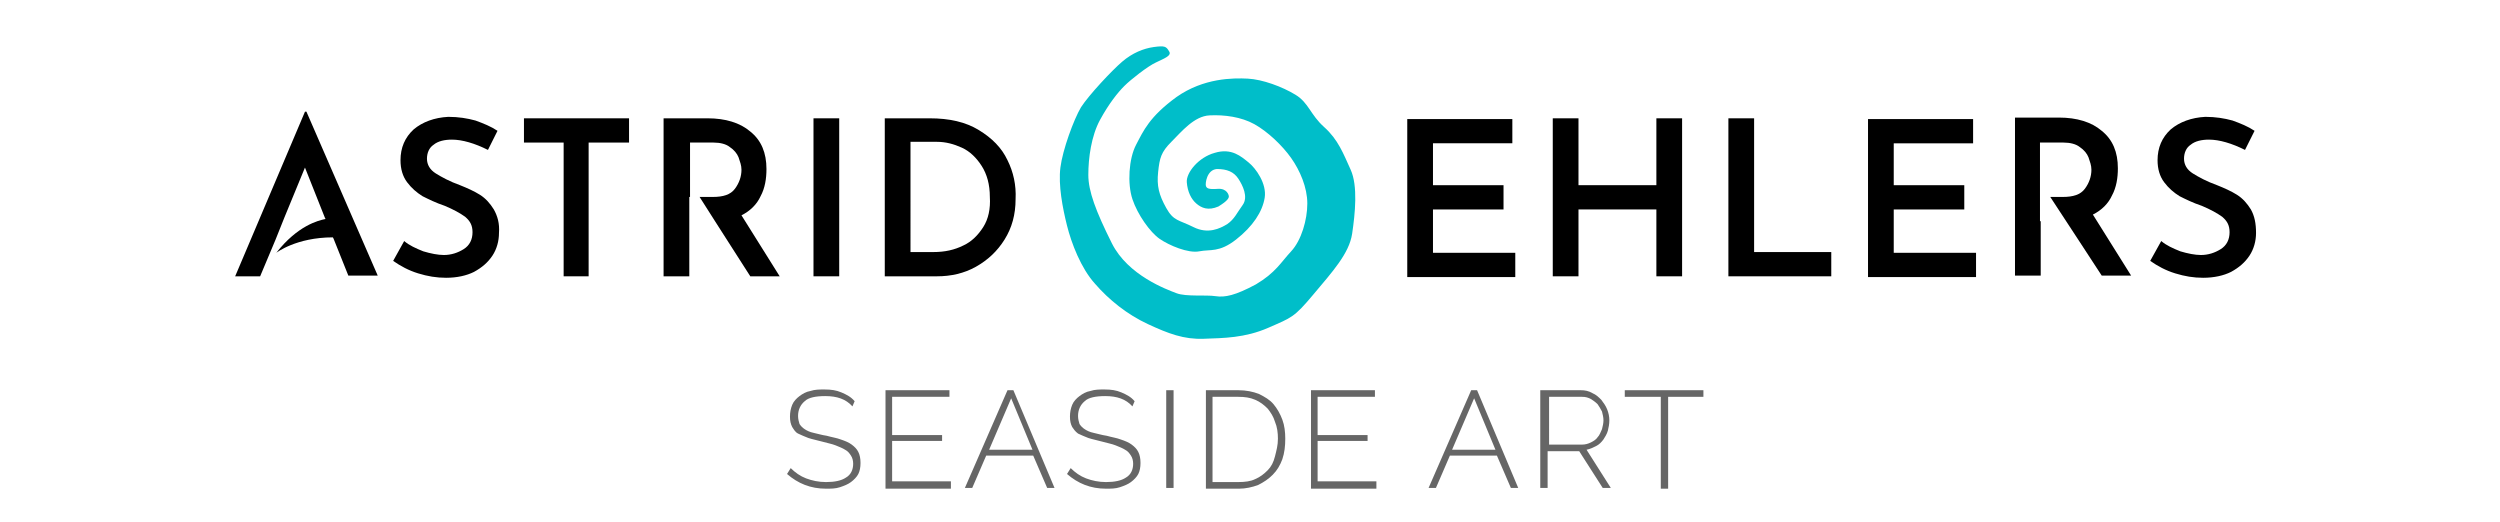
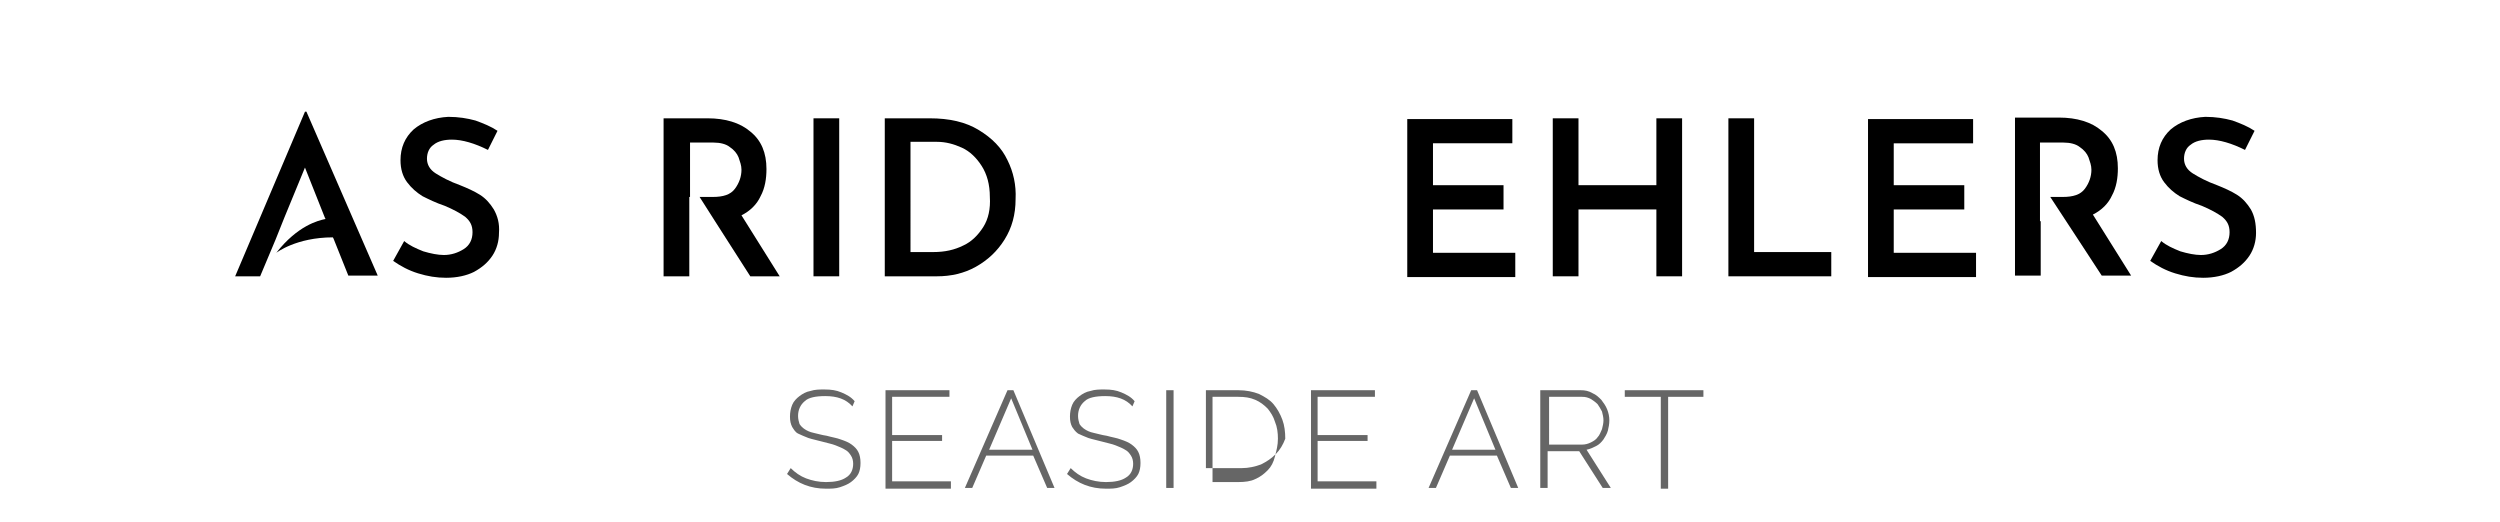
<svg xmlns="http://www.w3.org/2000/svg" version="1.1" id="Ebene_1" x="0px" y="0px" viewBox="0 0 340.2 71" style="enable-background:new 0 0 340.2 71;" xml:space="preserve">
  <style type="text/css">
	.st0{fill:#00BEC9;}
	.st1{fill:#666666;}
</style>
  <g>
    <path d="M93.9,26.8L93.9,26.8l0-7.4h3.2c0.9,0,1.7,0.2,2.2,0.6c0.6,0.4,1,0.9,1.2,1.4c0.2,0.6,0.4,1.1,0.4,1.7   c0,0.9-0.3,1.8-0.9,2.6c-0.6,0.8-1.6,1.1-3,1.1h-1.8l2.1,3.3h0l3.2,5l1.6,2.5h4l-5.2-8.3c1.2-0.6,2.1-1.5,2.6-2.6   c0.6-1.1,0.8-2.4,0.8-3.7c0-2.2-0.7-3.9-2.2-5.1c-1.4-1.2-3.4-1.8-5.8-1.8h-6v21.5h3.5v-7.5h0V26.8z" />
    <g>
      <g>
-         <path class="st0" d="M167.2,26.6c0,0-0.2-1-1.5-0.9c-1.3,0.1-1.5-0.1-1.6-0.4s0.1-2.2,1.5-2.3c1.4,0,2.3,0.4,2.9,1.3     c0.6,0.9,1.4,2.5,0.6,3.6c-0.8,1.1-1.1,1.9-2.1,2.6c-1,0.6-2.6,1.4-4.6,0.4c-2-1-2.7-0.8-3.7-2.6c-1-1.8-1.3-3-1.1-4.9     s0.4-2.7,1.8-4.1c1.4-1.4,3.1-3.5,5.2-3.6c2-0.1,4.3,0.2,6.1,1.2c1.8,1,3.8,2.9,5,4.6c1.2,1.7,2.2,4,2.2,6.2s-0.8,5-2.2,6.5     s-2.1,2.9-4.8,4.5c-2.8,1.5-4.2,1.8-5.5,1.6c-1.3-0.2-4,0.1-5.3-0.4c-1.3-0.5-6.6-2.4-8.8-6.8c-2.2-4.4-3.2-7.1-3.2-9.3     c0-2.3,0.4-5.3,1.6-7.5c1.2-2.2,2.4-3.7,3.3-4.6c0.9-0.9,3.2-2.7,4.3-3.2c1-0.5,2.2-0.9,1.8-1.5c-0.4-0.7-0.6-0.8-2.1-0.6     c-1.4,0.2-2.9,0.8-4.3,2s-4.5,4.5-5.6,6.2c-1,1.7-2.5,5.8-2.8,8.2s0.3,5.5,0.9,7.9s1.9,5.8,3.8,7.9c1.9,2.2,4.4,4.2,7.2,5.5     c2.8,1.3,4.9,2.1,7.6,2c2.7-0.1,5.6-0.1,8.8-1.5s3.5-1.4,6.1-4.5s4.9-5.6,5.3-8.3c0.4-2.7,0.8-6.5-0.2-8.7s-1.7-4.1-3.6-5.8     c-1.9-1.7-2.1-3.3-3.9-4.4s-4.5-2.1-6.5-2.2s-6-0.1-9.7,2.5c-3.7,2.7-4.5,4.6-5.5,6.5c-1,1.9-1.2,5.3-0.5,7.4s2.4,4.5,3.7,5.4     c1.3,0.9,3.9,2,5.4,1.7c1.5-0.3,2.7,0.2,5-1.6c2.3-1.8,3.6-3.8,3.9-5.7c0.3-1.9-1.2-4-2.2-4.8c-1-0.8-2.3-2-4.6-1.3     c-2.2,0.6-3.9,2.7-3.8,4s0.6,2.3,1.3,2.9c0.7,0.6,1.6,1,3,0.4C167.1,27.3,167.3,26.9,167.2,26.6z" />
        <g>
          <g>
            <g>
              <path d="M67.2,28.5c-0.5-0.8-1.1-1.5-1.9-2c-0.8-0.5-1.7-0.9-2.7-1.3c-1.4-0.5-2.5-1.1-3.3-1.6c-0.8-0.5-1.2-1.2-1.2-2        c0-0.8,0.3-1.5,0.9-1.9c0.6-0.5,1.5-0.7,2.5-0.7c1.4,0,3.1,0.5,4.9,1.4l1.3-2.6c-0.9-0.6-1.9-1-3-1.4        c-1.1-0.3-2.3-0.5-3.7-0.5c-1.9,0.1-3.5,0.7-4.7,1.7c-1.2,1.1-1.8,2.5-1.8,4.2c0,1.2,0.3,2.2,0.9,3c0.6,0.8,1.3,1.4,2.1,1.9        c0.8,0.4,1.8,0.9,3,1.3c1.2,0.5,2.1,1,2.8,1.5c0.7,0.6,1,1.2,1,2.1c0,1-0.4,1.8-1.2,2.3c-0.8,0.5-1.7,0.8-2.7,0.8        c-0.8,0-1.8-0.2-2.8-0.5c-1-0.4-1.9-0.8-2.6-1.4l-1.5,2.7c1,0.7,2.1,1.3,3.4,1.7c1.3,0.4,2.5,0.6,3.8,0.6        c1.5,0,2.8-0.3,3.8-0.8c1.1-0.6,1.9-1.3,2.5-2.2c0.6-0.9,0.9-2,0.9-3.1C68,30.4,67.7,29.4,67.2,28.5z" />
            </g>
            <g>
-               <path d="M71.3,16.1v3.3h5.4v18.2h3.4V19.4h5.5v-3.3H71.3z" />
-             </g>
+               </g>
            <g>
              <path d="M110.7,16.1v21.5h3.5V16.1H110.7z" />
            </g>
            <g>
              <path d="M137.1,21.8c-0.8-1.7-2.1-3-3.9-4.1c-1.8-1.1-4-1.6-6.7-1.6h-6.1v21.5h7.1c1.9,0,3.7-0.4,5.3-1.3        c1.6-0.9,2.9-2.1,3.9-3.7c1-1.6,1.5-3.4,1.5-5.5C138.3,25.2,137.9,23.4,137.1,21.8z M133.8,30.9c-0.7,1.1-1.6,2-2.7,2.5        c-1.2,0.6-2.5,0.9-4.1,0.9h-3.1V19.3h3.6c1.2,0,2.3,0.3,3.4,0.8c1.1,0.5,2,1.4,2.7,2.5c0.7,1.1,1.1,2.5,1.1,4.2        C134.8,28.4,134.5,29.8,133.8,30.9z" />
            </g>
          </g>
          <g>
            <path d="M195,34.3v-5.8h9.6v-3.3H195v-5.7h10.8v-3.3h-14.3v21.5h14.7v-3.3H195z" />
            <path d="M225.4,16.1v9.1h-10.6v-9.1h-3.5v21.5h3.5v-9.1h10.6v9.1h3.5V16.1H225.4z" />
            <path d="M238.7,34.3V16.1h-3.5v21.5h14v-3.3H238.7z" />
            <path d="M257.7,34.3v-5.8h9.6v-3.3h-9.6v-5.7h10.8v-3.3h-14.3v21.5h14.7v-3.3H257.7z" />
            <path d="M306.3,28.5c-0.5-0.8-1.1-1.5-1.9-2c-0.8-0.5-1.7-0.9-2.7-1.3c-1.4-0.5-2.5-1.1-3.3-1.6c-0.8-0.5-1.2-1.2-1.2-2       c0-0.8,0.3-1.5,0.9-1.9c0.6-0.5,1.5-0.7,2.5-0.7c1.4,0,3.1,0.5,4.9,1.4l1.3-2.6c-0.9-0.6-1.9-1-3-1.4c-1.1-0.3-2.3-0.5-3.7-0.5       c-1.9,0.1-3.5,0.7-4.7,1.7c-1.2,1.1-1.8,2.5-1.8,4.2c0,1.2,0.3,2.2,0.9,3c0.6,0.8,1.3,1.4,2.1,1.9c0.8,0.4,1.8,0.9,3,1.3       c1.2,0.5,2.1,1,2.8,1.5c0.7,0.6,1,1.2,1,2.1c0,1-0.4,1.8-1.2,2.3c-0.8,0.5-1.7,0.8-2.7,0.8c-0.8,0-1.8-0.2-2.8-0.5       c-1-0.4-1.9-0.8-2.6-1.4l-1.5,2.7c1,0.7,2.1,1.3,3.4,1.7c1.3,0.4,2.5,0.6,3.8,0.6c1.5,0,2.8-0.3,3.8-0.8       c1.1-0.6,1.9-1.3,2.5-2.2c0.6-0.9,0.9-2,0.9-3.1C307,30.4,306.8,29.4,306.3,28.5z" />
          </g>
          <path d="M41.7,15.2h-0.2L32,37.6h3.4l2.1-5l1.2-3l2.8-6.8l2.7,6.8l0.1,0.2l0,0c-1,0.2-3.8,0.9-6.7,4.6c0,0,2.7-2.1,7.7-2.1      l0.1,0.2l2,5h4L41.7,15.2z" />
        </g>
      </g>
      <path d="M277.6,30.1v-3.3v-2.1v-5.3h3.2c0.9,0,1.7,0.2,2.2,0.6c0.6,0.4,1,0.9,1.2,1.4c0.2,0.6,0.4,1.1,0.4,1.7    c0,0.9-0.3,1.8-0.9,2.6c-0.6,0.8-1.6,1.1-3,1.1h-1.7l3.8,5.8l3.2,4.9h4l-5.2-8.3c1.2-0.6,2.1-1.5,2.6-2.6c0.6-1.1,0.8-2.4,0.8-3.7    c0-2.2-0.7-3.9-2.2-5.1c-1.4-1.2-3.4-1.8-5.8-1.8h-6v21.5h3.5V30.1z" />
    </g>
  </g>
  <g>
    <path class="st1" d="M116,55.3c-0.9-1-2.1-1.4-3.7-1.4c-1.3,0-2.3,0.2-2.8,0.7c-0.6,0.5-0.9,1.2-0.9,2c0,0.4,0.1,0.8,0.2,1.1   c0.2,0.3,0.4,0.5,0.7,0.7c0.3,0.2,0.7,0.4,1.2,0.5c0.5,0.1,1.1,0.3,1.8,0.4c0.7,0.2,1.4,0.3,1.9,0.5c0.6,0.2,1.1,0.4,1.5,0.7   s0.7,0.6,0.9,1c0.2,0.4,0.3,0.9,0.3,1.5c0,0.6-0.1,1.1-0.3,1.5c-0.2,0.4-0.6,0.8-1,1.1c-0.4,0.3-0.9,0.5-1.5,0.7   c-0.6,0.2-1.2,0.2-1.9,0.2c-2.1,0-3.8-0.7-5.3-2l0.5-0.8c0.6,0.6,1.3,1.1,2.1,1.4c0.8,0.3,1.7,0.5,2.7,0.5c1.2,0,2.1-0.2,2.7-0.6   c0.7-0.4,1-1.1,1-1.9c0-0.4-0.1-0.8-0.3-1.1c-0.2-0.3-0.4-0.6-0.8-0.8c-0.3-0.2-0.8-0.4-1.3-0.6c-0.5-0.2-1.1-0.3-1.8-0.5   c-0.7-0.2-1.3-0.3-1.9-0.5c-0.5-0.2-1-0.4-1.4-0.6s-0.6-0.6-0.8-0.9c-0.2-0.4-0.3-0.8-0.3-1.4c0-0.6,0.1-1.1,0.3-1.6   c0.2-0.5,0.6-0.9,1-1.2c0.4-0.3,0.9-0.6,1.5-0.7c0.6-0.2,1.2-0.2,1.9-0.2c0.9,0,1.6,0.1,2.3,0.4c0.7,0.3,1.3,0.6,1.8,1.2L116,55.3z   " />
    <path class="st1" d="M129.4,65.6v0.9h-8.9V53.1h8.7V54h-7.8v5.2h6.8V60h-6.8v5.5H129.4z" />
    <path class="st1" d="M137.1,53.1h0.8l5.6,13.3h-1l-1.9-4.4h-6.4l-1.9,4.4h-1L137.1,53.1z M140.5,61.2l-2.9-7l-3,7H140.5z" />
    <path class="st1" d="M154.1,55.3c-0.9-1-2.1-1.4-3.7-1.4c-1.3,0-2.3,0.2-2.8,0.7c-0.6,0.5-0.9,1.2-0.9,2c0,0.4,0.1,0.8,0.2,1.1   c0.2,0.3,0.4,0.5,0.7,0.7c0.3,0.2,0.7,0.4,1.2,0.5c0.5,0.1,1.1,0.3,1.8,0.4c0.7,0.2,1.4,0.3,1.9,0.5c0.6,0.2,1.1,0.4,1.5,0.7   c0.4,0.3,0.7,0.6,0.9,1c0.2,0.4,0.3,0.9,0.3,1.5c0,0.6-0.1,1.1-0.3,1.5c-0.2,0.4-0.6,0.8-1,1.1c-0.4,0.3-0.9,0.5-1.5,0.7   c-0.6,0.2-1.2,0.2-1.9,0.2c-2.1,0-3.8-0.7-5.3-2l0.5-0.8c0.6,0.6,1.3,1.1,2.1,1.4c0.8,0.3,1.7,0.5,2.7,0.5c1.2,0,2.1-0.2,2.7-0.6   c0.7-0.4,1-1.1,1-1.9c0-0.4-0.1-0.8-0.3-1.1c-0.2-0.3-0.4-0.6-0.8-0.8c-0.3-0.2-0.8-0.4-1.3-0.6c-0.5-0.2-1.1-0.3-1.8-0.5   c-0.7-0.2-1.3-0.3-1.9-0.5c-0.5-0.2-1-0.4-1.4-0.6c-0.4-0.3-0.6-0.6-0.8-0.9c-0.2-0.4-0.3-0.8-0.3-1.4c0-0.6,0.1-1.1,0.3-1.6   c0.2-0.5,0.6-0.9,1-1.2c0.4-0.3,0.9-0.6,1.5-0.7c0.6-0.2,1.2-0.2,1.9-0.2c0.9,0,1.6,0.1,2.3,0.4c0.7,0.3,1.3,0.6,1.8,1.2   L154.1,55.3z" />
    <path class="st1" d="M158.7,66.4V53.1h1v13.3H158.7z" />
-     <path class="st1" d="M164.1,66.4V53.1h4.4c1.1,0,2,0.2,2.8,0.5c0.8,0.4,1.5,0.8,2,1.4c0.5,0.6,0.9,1.3,1.2,2.1   c0.3,0.8,0.4,1.7,0.4,2.6c0,1-0.1,1.9-0.4,2.8c-0.3,0.8-0.7,1.5-1.3,2.1c-0.6,0.6-1.2,1-2,1.4c-0.8,0.3-1.7,0.5-2.6,0.5H164.1z    M173.9,59.7c0-0.8-0.1-1.6-0.4-2.3c-0.2-0.7-0.6-1.3-1-1.8c-0.5-0.5-1-0.9-1.7-1.2c-0.7-0.3-1.4-0.4-2.3-0.4H165v11.6h3.5   c0.9,0,1.7-0.1,2.3-0.4c0.7-0.3,1.2-0.7,1.7-1.2c0.5-0.5,0.8-1.1,1-1.9S173.9,60.6,173.9,59.7z" />
+     <path class="st1" d="M164.1,66.4V53.1h4.4c1.1,0,2,0.2,2.8,0.5c0.8,0.4,1.5,0.8,2,1.4c0.5,0.6,0.9,1.3,1.2,2.1   c0.3,0.8,0.4,1.7,0.4,2.6c-0.3,0.8-0.7,1.5-1.3,2.1c-0.6,0.6-1.2,1-2,1.4c-0.8,0.3-1.7,0.5-2.6,0.5H164.1z    M173.9,59.7c0-0.8-0.1-1.6-0.4-2.3c-0.2-0.7-0.6-1.3-1-1.8c-0.5-0.5-1-0.9-1.7-1.2c-0.7-0.3-1.4-0.4-2.3-0.4H165v11.6h3.5   c0.9,0,1.7-0.1,2.3-0.4c0.7-0.3,1.2-0.7,1.7-1.2c0.5-0.5,0.8-1.1,1-1.9S173.9,60.6,173.9,59.7z" />
    <path class="st1" d="M187.3,65.6v0.9h-8.9V53.1h8.7V54h-7.8v5.2h6.8V60h-6.8v5.5H187.3z" />
    <path class="st1" d="M200.2,53.1h0.8l5.6,13.3h-1l-1.9-4.4h-6.4l-1.9,4.4h-1L200.2,53.1z M203.5,61.2l-2.9-7l-3,7H203.5z" />
    <path class="st1" d="M209.6,66.4V53.1h5.5c0.6,0,1.1,0.1,1.6,0.4c0.5,0.2,0.9,0.6,1.2,0.9c0.3,0.4,0.6,0.8,0.8,1.3   c0.2,0.5,0.3,1,0.3,1.5c0,0.5-0.1,1-0.2,1.4s-0.4,0.9-0.6,1.2c-0.3,0.4-0.6,0.7-1,0.9c-0.4,0.2-0.8,0.4-1.3,0.5l3.3,5.2h-1.1   l-3.2-5h-4.3v5H209.6z M210.6,60.5h4.7c0.4,0,0.8-0.1,1.2-0.3c0.4-0.2,0.7-0.4,0.9-0.7c0.3-0.3,0.4-0.7,0.6-1.1   c0.1-0.4,0.2-0.8,0.2-1.2c0-0.4-0.1-0.8-0.2-1.2c-0.2-0.4-0.4-0.7-0.6-1c-0.3-0.3-0.6-0.5-0.9-0.7c-0.4-0.2-0.7-0.3-1.2-0.3h-4.5   V60.5z" />
    <path class="st1" d="M231.9,54H227v12.5h-1V54h-4.9v-0.9h10.7V54z" />
  </g>
</svg>